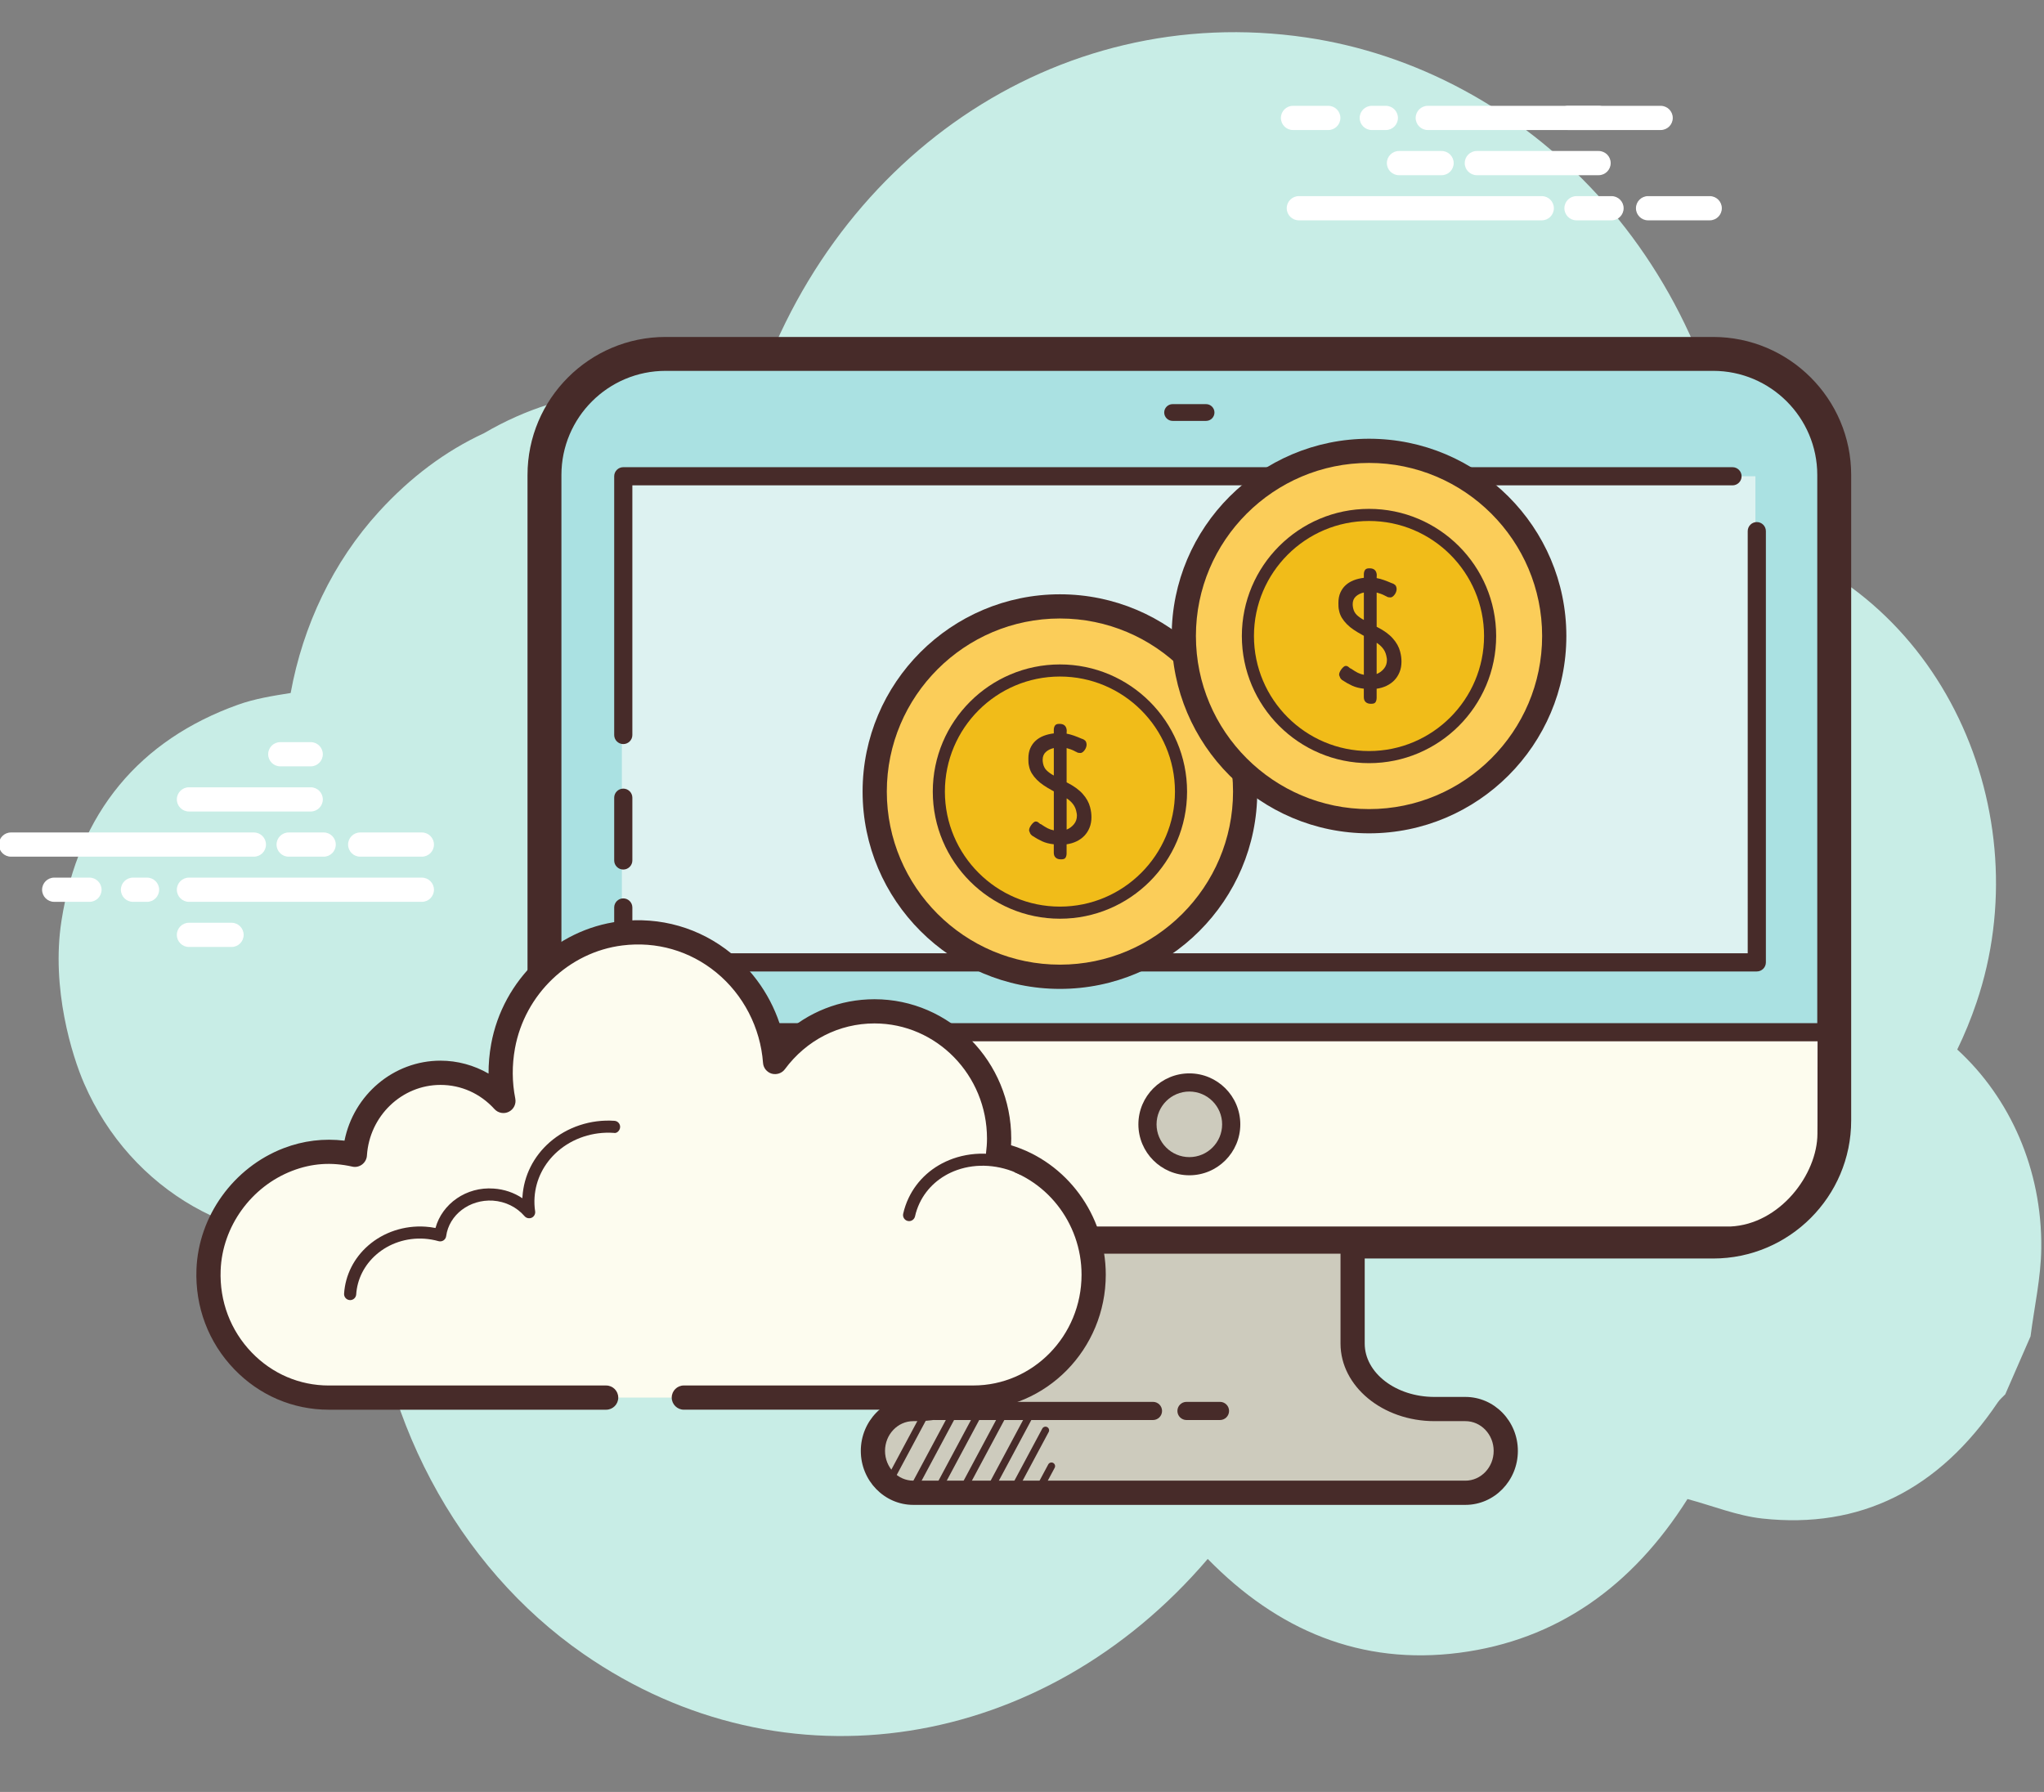
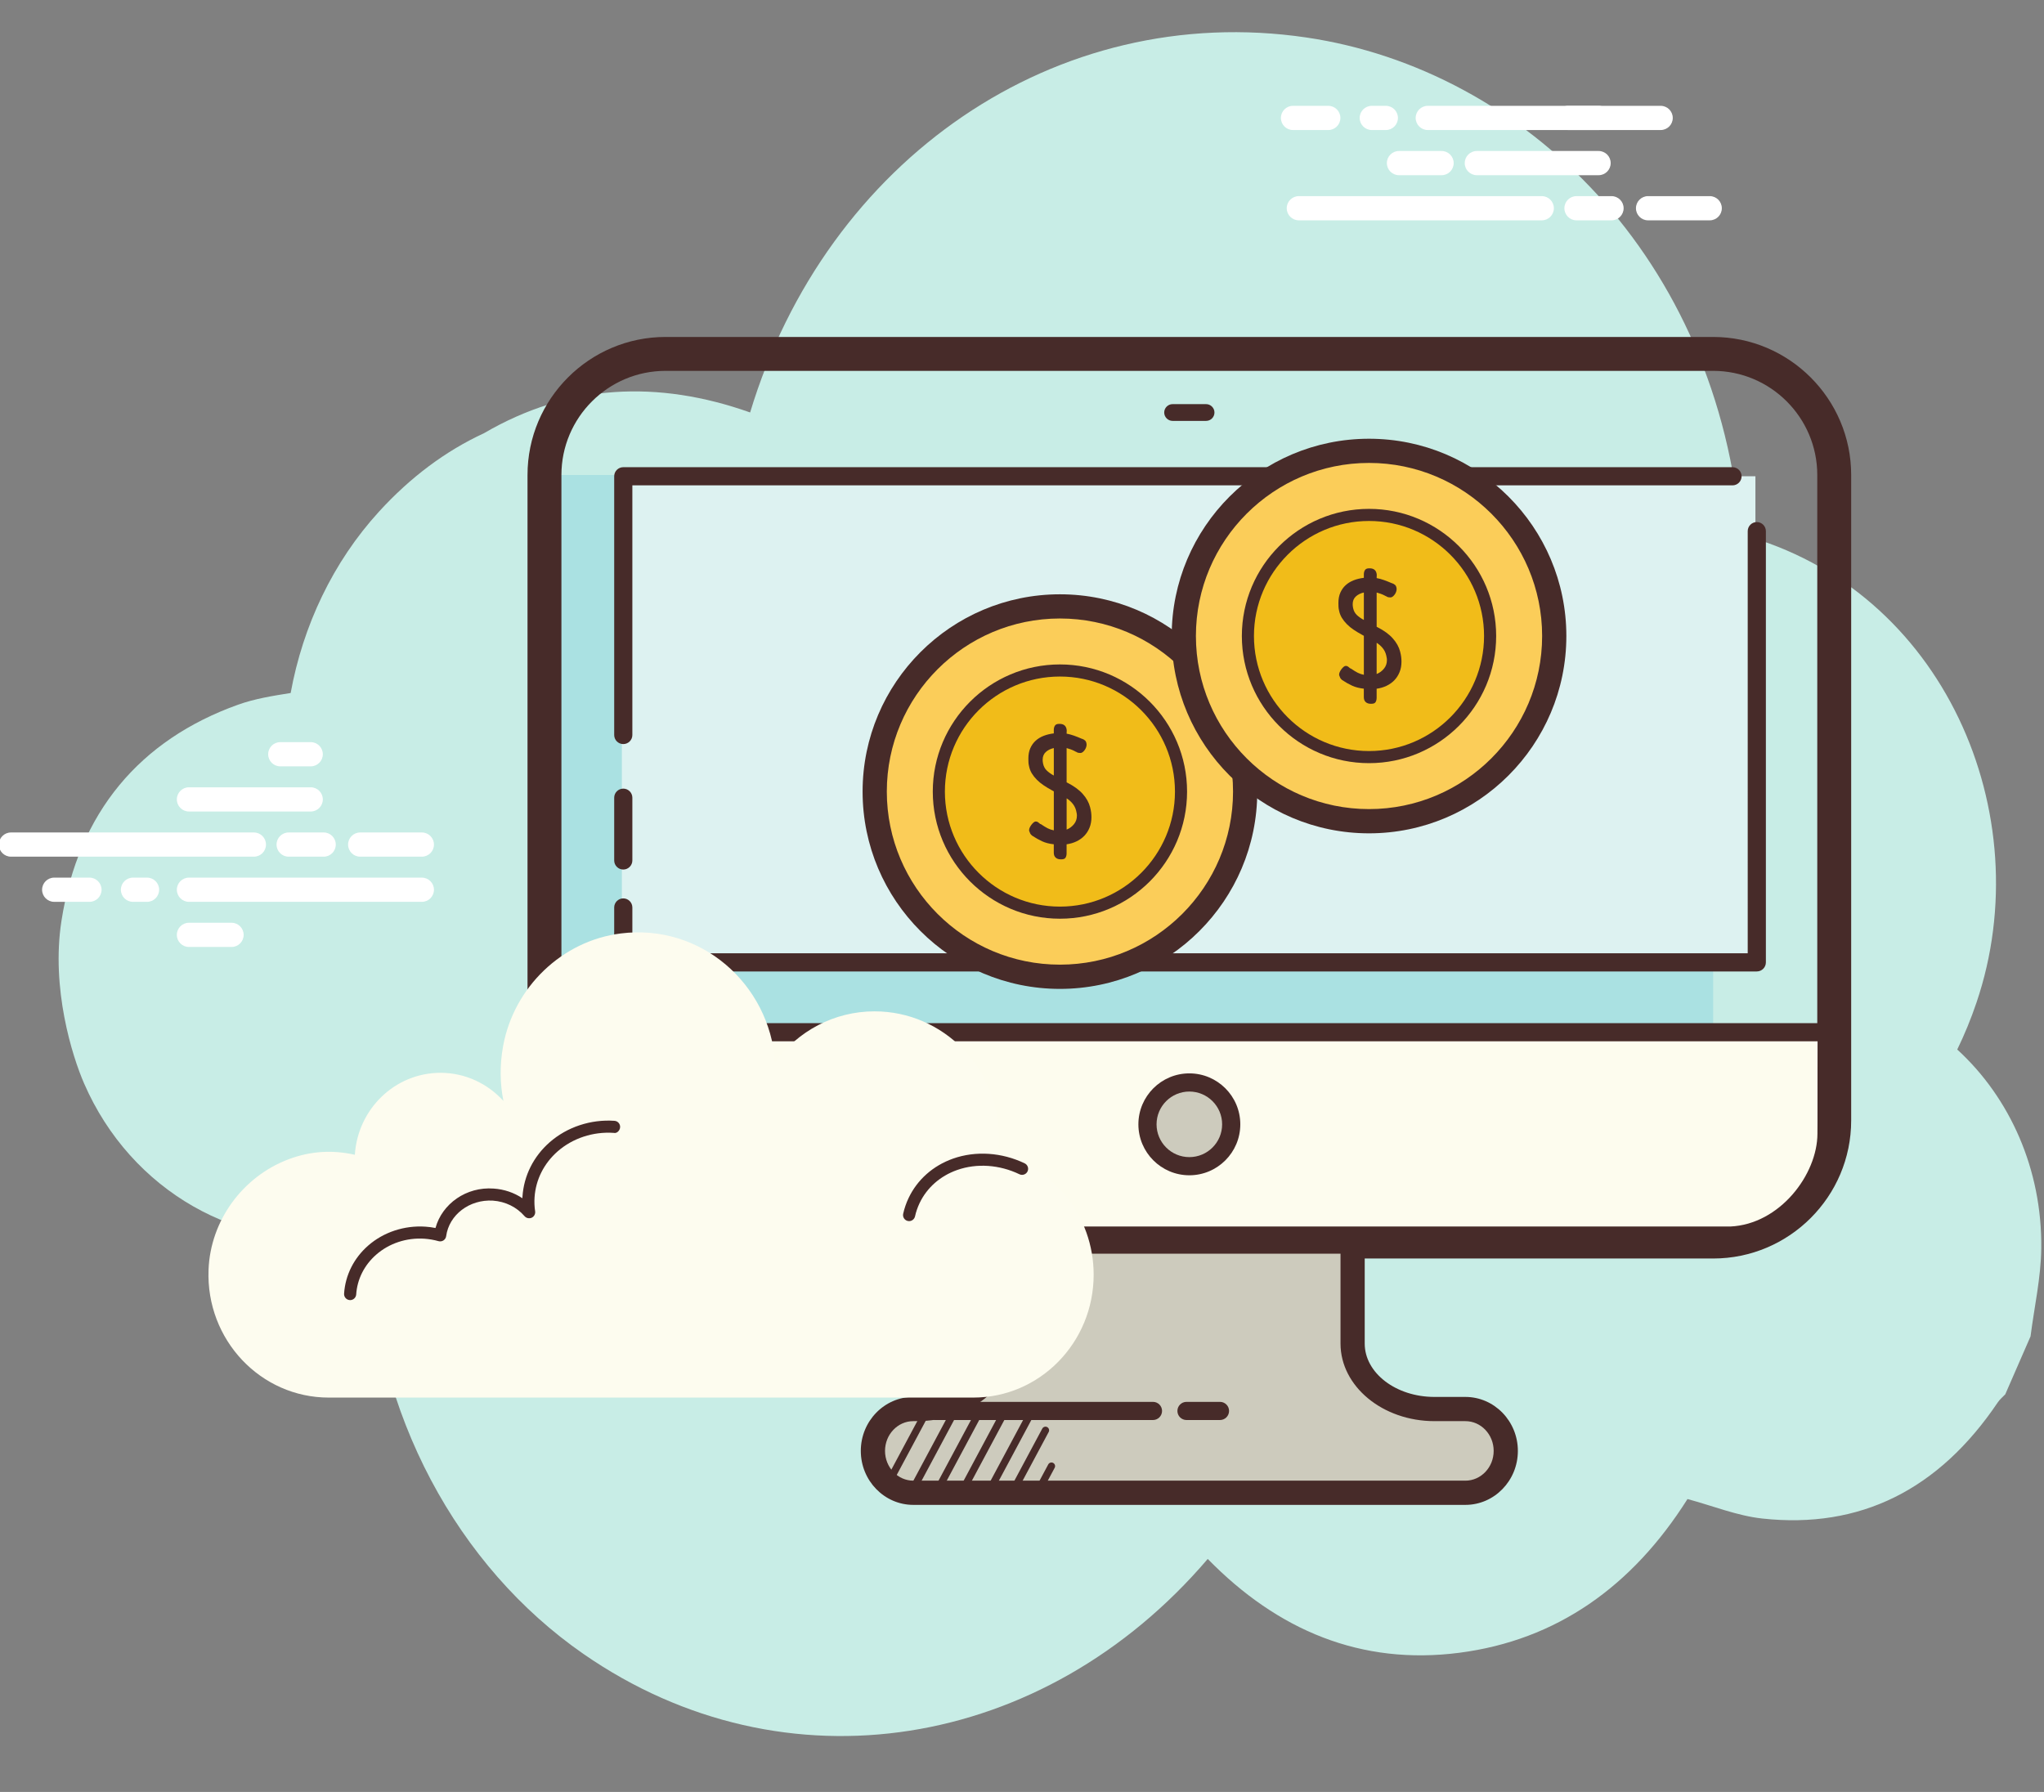
<svg xmlns="http://www.w3.org/2000/svg" height="74.0" preserveAspectRatio="xMidYMid meet" version="1.0" viewBox="6.1 13.4 84.4 74.0" width="84.4" zoomAndPan="magnify">
  <rect x="6.1" y="13.4" width="84.4" height="74.0" fill="#808080" stroke="none" />
  <g id="change1_1">
    <path d="M86.918,56.741c0.3-0.616,0.566-1.264,0.796-1.943c2.633-7.77-1.349-17.078-9.733-19.325C77.075,24.09,69.074,16.28,60.04,14.948c-10.341-1.525-19.814,5.044-22.966,15.485c-3.799-1.346-7.501-1.182-10.99,0.857c-1.583,0.732-3.031,1.812-4.33,3.233c-1.907,2.086-3.147,4.719-3.652,7.495c-0.748,0.118-1.483,0.236-2.176,0.484c-4.04,1.449-6.589,4.431-7.288,8.923c-0.435,2.797,0.443,5.587,0.933,6.714c1.935,4.455,6.422,6.98,10.981,6.312c0.227-0.033,0.557,0.069,0.752,0.233c0.241,7.12,3.698,13.417,8.884,17.014c8.321,5.772,19.027,3.994,25.781-3.921c2.894,2.96,6.338,4.398,10.384,3.876c4.023-0.519,7.147-2.739,9.426-6.349c1.053,0.283,2.051,0.691,3.083,0.804c4.042,0.442,7.297-1.184,9.732-4.8c0.083-0.124,0.203-0.219,0.306-0.328c0.348-0.798,0.696-1.596,1.044-2.394c0.155-1.211,0.429-2.423,0.443-3.632C90.426,61.698,89.095,58.731,86.918,56.741z" fill="#c8ede6" />
  </g>
  <g id="change2_1">
    <path d="M16.583 48.777H6.553c-.276 0-.5-.224-.5-.5s.224-.5.5-.5h10.03c.276 0 .5.224.5.5S16.86 48.777 16.583 48.777zM19.465 48.777h-1.446c-.276 0-.5-.224-.5-.5s.224-.5.5-.5h1.446c.276 0 .5.224.5.5S19.741 48.777 19.465 48.777zM23.519 48.777h-2.546c-.276 0-.5-.224-.5-.5s.224-.5.5-.5h2.546c.276 0 .5.224.5.5S23.796 48.777 23.519 48.777zM23.519 50.642h-9.617c-.276 0-.5-.224-.5-.5s.224-.5.5-.5h9.617c.276 0 .5.224.5.5S23.796 50.642 23.519 50.642zM12.171 50.642h-.58c-.276 0-.5-.224-.5-.5s.224-.5.5-.5h.58c.276 0 .5.224.5.5S12.447 50.642 12.171 50.642zM9.794 50.642H8.338c-.276 0-.5-.224-.5-.5s.224-.5.5-.5h1.456c.276 0 .5.224.5.5S10.071 50.642 9.794 50.642zM18.93 46.912h-5.028c-.276 0-.5-.224-.5-.5s.224-.5.5-.5h5.028c.276 0 .5.224.5.5S19.207 46.912 18.93 46.912zM18.93 45.047h-1.257c-.276 0-.5-.224-.5-.5s.224-.5.5-.5h1.257c.276 0 .5.224.5.5S19.207 45.047 18.93 45.047zM15.661 52.506h-1.759c-.276 0-.5-.224-.5-.5s.224-.5.5-.5h1.759c.276 0 .5.224.5.5S15.938 52.506 15.661 52.506zM69.761 22.499H59.731c-.276 0-.5-.224-.5-.5s.224-.5.5-.5h10.031c.276 0 .5.224.5.5S70.038 22.499 69.761 22.499zM72.642 22.499h-1.446c-.276 0-.5-.224-.5-.5s.224-.5.5-.5h1.446c.276 0 .5.224.5.5S72.919 22.499 72.642 22.499zM76.697 22.499h-2.546c-.276 0-.5-.224-.5-.5s.224-.5.5-.5h2.546c.276 0 .5.224.5.5S76.973 22.499 76.697 22.499zM74.671 18.77h-9.616c-.276 0-.5-.224-.5-.5s.224-.5.5-.5h9.616c.276 0 .5.224.5.5S74.947 18.77 74.671 18.77zM63.323 18.77h-.58c-.276 0-.5-.224-.5-.5s.224-.5.5-.5h.58c.276 0 .5.224.5.5S63.599 18.77 63.323 18.77zM60.947 18.77H59.49c-.276 0-.5-.224-.5-.5s.224-.5.5-.5h1.457c.276 0 .5.224.5.5S61.223 18.77 60.947 18.77zM72.108 20.635h-5.027c-.276 0-.5-.224-.5-.5s.224-.5.5-.5h5.027c.276 0 .5.224.5.5S72.384 20.635 72.108 20.635z" fill="#fff" />
  </g>
  <g id="change2_2">
    <path d="M72.108 18.77h-1.257c-.276 0-.5-.224-.5-.5s.224-.5.5-.5h1.257c.276 0 .5.224.5.5S72.384 18.77 72.108 18.77zM65.625 20.635h-1.759c-.276 0-.5-.224-.5-.5s.224-.5.5-.5h1.759c.276 0 .5.224.5.5S65.902 20.635 65.625 20.635z" fill="#fff" />
  </g>
  <g id="change3_1">
-     <path d="M76.838,64.671H33.582c-2.75,0-5-2.25-5-5V33.015c0-2.75,2.25-5,5-5h43.256c2.75,0,5,2.25,5,5v26.657C81.838,62.421,79.588,64.671,76.838,64.671z" fill="#aae1e2" />
+     <path d="M76.838,64.671H33.582c-2.75,0-5-2.25-5-5V33.015h43.256c2.75,0,5,2.25,5,5v26.657C81.838,62.421,79.588,64.671,76.838,64.671z" fill="#aae1e2" />
  </g>
  <g id="change4_1">
    <path d="M76.838,65.371H33.582c-3.143,0-5.7-2.558-5.7-5.7V33.015c0-3.143,2.557-5.7,5.7-5.7h43.256c3.143,0,5.7,2.558,5.7,5.7v26.656C82.538,62.814,79.981,65.371,76.838,65.371z M33.582,28.715c-2.371,0-4.3,1.929-4.3,4.3v26.656c0,2.371,1.929,4.3,4.3,4.3h43.256c2.371,0,4.3-1.929,4.3-4.3V33.015c0-2.371-1.929-4.3-4.3-4.3H33.582z" fill="#472b29" />
  </g>
  <g id="change5_1">
    <path d="M32.384,64.05h45.159c2.048-0.089,3.602-2.15,3.602-3.839l0.005-3.839H29.607H29.27v3.839C29.27,62.397,31.527,64.05,32.384,64.05z" fill="#fdfcee" />
  </g>
  <g id="change6_1">
    <path d="M66.608,71.588h-1.279c-1.858,0-3.378-1.217-3.378-2.704v-3.807c0-0.139,0.026-0.272,0.051-0.406H47.376c0.026,0.133,0.051,0.267,0.051,0.406v3.829c0,1.475-1.561,2.682-3.469,2.682h-0.146c-0.917,0-1.668,0.778-1.668,1.729s0.751,1.729,1.668,1.729h22.796c0.917,0,1.668-0.778,1.668-1.729S67.525,71.588,66.608,71.588z" fill="#cdcbbd" />
  </g>
  <g id="change4_2">
    <path d="M66.608 75.545H43.812c-1.195 0-2.168-1-2.168-2.229 0-1.229.973-2.229 2.168-2.229h.146c1.609 0 2.969-.999 2.969-2.182v-3.829c0-.104-.021-.202-.041-.302-.028-.146.01-.303.105-.418.095-.114.235-.186.384-.186h14.627c.149 0 .291.066.386.182.095.115.133.267.105.413-.02.104-.042.205-.042.311v3.807c0 1.216 1.291 2.204 2.878 2.204h1.278c1.195 0 2.168 1 2.168 2.229C68.776 74.545 67.803 75.545 66.608 75.545zM43.812 72.087c-.644 0-1.168.552-1.168 1.229s.524 1.229 1.168 1.229h22.796c.644 0 1.168-.551 1.168-1.229s-.524-1.229-1.168-1.229h-1.278c-2.138 0-3.878-1.438-3.878-3.204v-3.712H47.927v3.734c0 1.754-1.78 3.182-3.969 3.182H43.812zM81.653 56.401H28.766c-.207 0-.375-.168-.375-.375s.168-.375.375-.375h52.887c.207 0 .375.168.375.375S81.86 56.401 81.653 56.401z" fill="#472b29" />
  </g>
  <g id="change6_2">
    <path d="M55.21 58.101A1.729 1.729 0 1 0 55.21 61.559A1.729 1.729 0 1 0 55.21 58.101Z" fill="#cdcbbd" />
  </g>
  <g id="change4_3">
    <path d="M55.21 61.934c-1.16 0-2.104-.944-2.104-2.104s.944-2.104 2.104-2.104 2.104.943 2.104 2.104S56.37 61.934 55.21 61.934zM55.21 58.476c-.747 0-1.354.607-1.354 1.354 0 .747.607 1.354 1.354 1.354s1.354-.607 1.354-1.354C56.564 59.083 55.956 58.476 55.21 58.476zM55.901 30.781h-1.383c-.19 0-.346-.156-.346-.346v0c0-.19.156-.346.346-.346h1.383c.19 0 .346.156.346.346v0C56.247 30.626 56.092 30.781 55.901 30.781z" fill="#472b29" />
  </g>
  <g id="change7_1">
    <path d="M78.584 35.334L78.584 53.142 31.778 53.142 31.778 50.875 31.778 43.752 31.778 33.067 77.581 33.067 78.584 33.067z" fill="#ddf2f1" />
  </g>
  <g id="change4_4">
    <path d="M78.641 53.517H31.836c-.207 0-.375-.168-.375-.375v-2.267c0-.207.168-.375.375-.375s.375.168.375.375v1.892h46.055V35.334c0-.207.168-.375.375-.375s.375.168.375.375v17.808C79.016 53.349 78.848 53.517 78.641 53.517zM31.836 44.127c-.207 0-.375-.168-.375-.375V33.068c0-.207.168-.375.375-.375h45.802c.207 0 .375.168.375.375s-.168.375-.375.375H32.211v10.31C32.211 43.959 32.043 44.127 31.836 44.127zM31.836 49.308c-.207 0-.375-.168-.375-.375v-2.591c0-.207.168-.375.375-.375s.375.168.375.375v2.591C32.211 49.14 32.043 49.308 31.836 49.308zM56.475 72.041h-1.383c-.207 0-.375-.168-.375-.375s.168-.375.375-.375h1.383c.207 0 .375.168.375.375S56.682 72.041 56.475 72.041zM53.708 72.041h-8.991c-.207 0-.375-.168-.375-.375s.168-.375.375-.375h8.991c.207 0 .375.168.375.375S53.915 72.041 53.708 72.041z" fill="#472b29" />
  </g>
  <g id="change8_1">
    <path d="M34.337,71.114c0,0,11.882,0,11.954,0c2.744,0,4.968-2.272,4.968-5.075c0-2.445-1.693-4.486-3.947-4.967c0.026-0.214,0.044-0.431,0.044-0.652c0-2.903-2.304-5.256-5.146-5.256c-1.678,0-3.164,0.824-4.103,2.094c-0.24-3.231-3.066-5.724-6.372-5.311c-2.417,0.302-4.417,2.211-4.862,4.657c-0.143,0.784-0.128,1.546,0.014,2.26c-0.648-0.713-1.571-1.162-2.598-1.162c-1.881,0-3.416,1.496-3.537,3.385c-0.854-0.193-1.783-0.18-2.761,0.195c-1.87,0.717-3.202,2.516-3.28,4.554c-0.111,2.896,2.154,5.278,4.964,5.278c0.213,0,0.963,0,1.137,0h10.317" fill="#fdfcef" />
  </g>
  <g id="change4_5">
-     <path d="M46.291,71.614H34.337c-0.276,0-0.5-0.224-0.5-0.5s0.224-0.5,0.5-0.5h11.954c2.464,0,4.468-2.053,4.468-4.575c0-2.155-1.494-4.038-3.552-4.478c-0.253-0.055-0.423-0.293-0.392-0.551c0.024-0.193,0.04-0.39,0.04-0.591c0-2.622-2.084-4.756-4.646-4.756c-1.463,0-2.812,0.689-3.701,1.892c-0.125,0.167-0.34,0.237-0.541,0.183c-0.201-0.059-0.345-0.235-0.36-0.443c-0.108-1.458-0.812-2.82-1.931-3.736c-1.093-0.896-2.472-1.293-3.88-1.116c-2.205,0.275-4.027,2.022-4.432,4.25c-0.126,0.697-0.122,1.395,0.013,2.073c0.044,0.221-0.064,0.443-0.265,0.544c-0.199,0.102-0.444,0.057-0.595-0.11c-0.585-0.644-1.376-0.998-2.228-0.998c-1.598,0-2.933,1.281-3.038,2.918c-0.009,0.146-0.083,0.28-0.199,0.368c-0.117,0.088-0.268,0.122-0.41,0.087c-0.857-0.192-1.666-0.137-2.473,0.174c-1.701,0.653-2.89,2.304-2.958,4.106c-0.049,1.28,0.406,2.486,1.282,3.396c0.847,0.88,1.977,1.364,3.183,1.364h11.453c0.276,0,0.5,0.224,0.5,0.5s-0.224,0.5-0.5,0.5H19.676c-1.48,0-2.867-0.594-3.903-1.671c-1.066-1.107-1.62-2.572-1.561-4.127c0.083-2.197,1.53-4.207,3.6-5.002c0.814-0.312,1.658-0.413,2.513-0.31c0.377-1.892,2.024-3.304,3.964-3.304c0.699,0,1.382,0.188,1.984,0.534c-0.002-0.406,0.034-0.814,0.108-1.222c0.483-2.653,2.659-4.734,5.292-5.063c1.683-0.209,3.331,0.264,4.638,1.335c1.05,0.859,1.792,2.048,2.121,3.361c1.028-0.952,2.358-1.482,3.778-1.482c3.113,0,5.646,2.582,5.646,5.756c0,0.093-0.003,0.184-0.008,0.274c2.291,0.694,3.911,2.874,3.911,5.345C51.759,69.113,49.306,71.614,46.291,71.614z" fill="#472b29" />
-   </g>
+     </g>
  <g id="change8_2">
    <path d="M31.457,59.934c-1.838-0.123-3.42,1.173-3.533,2.896c-0.014,0.214-0.005,0.424,0.026,0.629c-0.355-0.409-0.88-0.686-1.482-0.727c-1.102-0.074-2.055,0.67-2.193,1.681c-0.201-0.056-0.41-0.094-0.627-0.108c-1.608-0.108-2.992,1.027-3.092,2.534" fill="#fdfcef" />
  </g>
  <g id="change4_6">
    <path d="M20.558,67.089c-0.006,0-0.011,0-0.017-0.001c-0.138-0.009-0.242-0.128-0.233-0.266c0.05-0.762,0.403-1.467,0.994-1.984c0.634-0.556,1.495-0.84,2.363-0.782c0.138,0.009,0.278,0.027,0.417,0.055c0.275-1.004,1.277-1.712,2.402-1.628c0.435,0.029,0.84,0.168,1.186,0.399c0.001-0.023,0.002-0.046,0.004-0.069c0.057-0.861,0.456-1.658,1.124-2.243c0.717-0.628,1.694-0.953,2.675-0.885c0.138,0.009,0.242,0.128,0.233,0.266c-0.009,0.138-0.138,0.267-0.266,0.232c-0.852-0.058-1.694,0.221-2.313,0.763c-0.567,0.497-0.906,1.172-0.954,1.9c-0.013,0.19-0.005,0.385,0.024,0.577c0.016,0.109-0.042,0.217-0.143,0.264c-0.102,0.044-0.22,0.02-0.293-0.063c-0.328-0.379-0.793-0.607-1.31-0.643c-0.962-0.057-1.807,0.581-1.928,1.467c-0.01,0.071-0.05,0.135-0.11,0.175c-0.06,0.039-0.134,0.051-0.204,0.032c-0.192-0.054-0.386-0.087-0.577-0.101c-0.743-0.051-1.466,0.191-2,0.66c-0.49,0.43-0.783,1.013-0.824,1.642C20.798,66.988,20.688,67.089,20.558,67.089z" fill="#472b29" />
  </g>
  <g id="change8_3">
    <path d="M48.303,61.666c-1.727-0.832-3.724-0.243-4.461,1.315c-0.092,0.194-0.159,0.393-0.204,0.595" fill="#fdfcef" />
  </g>
  <g id="change4_7">
    <path d="M43.638 63.827c-.018 0-.036-.002-.054-.006-.135-.03-.22-.164-.19-.299.049-.222.124-.439.222-.646.359-.759 1.011-1.338 1.836-1.63.936-.331 2.014-.259 2.959.195.125.061.177.21.117.334-.06.125-.211.176-.333.117-.825-.397-1.764-.463-2.576-.175-.698.247-1.249.734-1.55 1.371-.082.175-.145.356-.186.543C43.856 63.747 43.753 63.827 43.638 63.827zM49.023 75.018c-.024 0-.048-.006-.071-.019-.073-.039-.101-.13-.062-.202l.494-.923c.039-.073.131-.102.203-.062.073.039.101.13.062.202l-.494.923C49.129 74.989 49.076 75.018 49.023 75.018zM47.966 75.053c-.024 0-.048-.006-.071-.019-.073-.039-.101-.13-.062-.202l1.304-2.437c.04-.073.132-.102.203-.062.073.039.101.13.062.202l-1.304 2.437C48.071 75.024 48.019 75.053 47.966 75.053zM46.908 75.196c-.024 0-.048-.006-.071-.019-.073-.039-.101-.13-.062-.202l1.694-3.165c.04-.073.131-.102.203-.062.073.039.101.13.062.202l-1.694 3.165C47.013 75.166 46.962 75.196 46.908 75.196zM45.851 75.089c-.024 0-.048-.006-.071-.019-.073-.039-.101-.13-.062-.202l1.694-3.166c.04-.073.131-.102.203-.062.073.039.101.13.062.202l-1.694 3.166C45.957 75.06 45.905 75.089 45.851 75.089zM44.794 75.124c-.024 0-.048-.006-.071-.019-.073-.039-.101-.13-.062-.202l1.694-3.165c.04-.073.131-.102.203-.062.073.039.101.13.062.202l-1.694 3.165C44.899 75.095 44.847 75.124 44.794 75.124zM43.737 75.161c-.024 0-.048-.006-.071-.019-.073-.039-.101-.13-.062-.202l1.694-3.166c.04-.073.132-.102.203-.062.073.039.101.13.062.202l-1.694 3.166C43.842 75.131 43.79 75.161 43.737 75.161zM42.679 74.982c-.024 0-.048-.006-.071-.019-.073-.039-.101-.13-.062-.202l1.694-3.165c.04-.072.131-.102.203-.062.073.039.101.13.062.202l-1.694 3.165C42.784 74.953 42.732 74.982 42.679 74.982z" fill="#472b29" />
  </g>
  <g id="change9_1">
    <path d="M49.866 38.441A7.648 7.648 0 1 0 49.866 53.737A7.648 7.648 0 1 0 49.866 38.441Z" fill="#fbcd59" />
  </g>
  <g id="change4_8">
    <path d="M49.866,54.237c-4.493,0-8.148-3.655-8.148-8.147c0-4.493,3.655-8.148,8.148-8.148s8.148,3.655,8.148,8.148C58.014,50.581,54.359,54.237,49.866,54.237z M49.866,38.941c-3.941,0-7.148,3.207-7.148,7.148s3.207,7.147,7.148,7.147s7.148-3.206,7.148-7.147S53.807,38.941,49.866,38.941z" fill="#472b29" />
  </g>
  <g id="change10_1">
    <path d="M49.866 41.088A5.001 5.001 0 1 0 49.866 51.09A5.001 5.001 0 1 0 49.866 41.088Z" fill="#f1bc19" />
  </g>
  <g id="change4_9">
    <path d="M49.866,51.339c-2.895,0-5.25-2.355-5.25-5.25c0-2.896,2.355-5.251,5.25-5.251s5.25,2.355,5.25,5.251C55.116,48.984,52.761,51.339,49.866,51.339z M49.866,41.338c-2.62,0-4.75,2.131-4.75,4.751c0,2.619,2.131,4.75,4.75,4.75s4.75-2.131,4.75-4.75C54.616,43.469,52.486,41.338,49.866,41.338z" fill="#472b29" />
  </g>
  <g id="change9_2">
    <path d="M62.629 32.017A7.648 7.648 0 1 0 62.629 47.313A7.648 7.648 0 1 0 62.629 32.017Z" fill="#fbcd59" />
  </g>
  <g id="change4_10">
    <path d="M62.629,47.813c-4.493,0-8.148-3.655-8.148-8.148c0-4.492,3.655-8.147,8.148-8.147s8.148,3.655,8.148,8.147C70.777,44.158,67.121,47.813,62.629,47.813z M62.629,32.517c-3.941,0-7.148,3.206-7.148,7.147s3.207,7.148,7.148,7.148s7.148-3.207,7.148-7.148S66.57,32.517,62.629,32.517z" fill="#472b29" />
  </g>
  <g id="change10_2">
    <path d="M62.629 34.664A5.001 5.001 0 1 0 62.629 44.666A5.001 5.001 0 1 0 62.629 34.664Z" fill="#f1bc19" />
  </g>
  <g id="change4_11">
    <path d="M62.629,44.915c-2.896,0-5.251-2.355-5.251-5.251c0-2.895,2.355-5.25,5.251-5.25c2.895,0,5.25,2.355,5.25,5.25C67.879,42.56,65.524,44.915,62.629,44.915z M62.629,34.914c-2.62,0-4.751,2.131-4.751,4.75c0,2.62,2.131,4.751,4.751,4.751c2.62,0,4.75-2.131,4.75-4.751C67.379,37.045,65.248,34.914,62.629,34.914z" fill="#472b29" />
  </g>
  <g id="change4_12">
    <path d="M61.863 41.001c.007 0 .021.007.041.021l-.011-.005c.1.069.19.123.269.164.08.04.164.068.254.085v-1.61l-.093-.052c-.114-.062-.223-.128-.326-.197s-.197-.145-.279-.228c-.083-.083-.153-.171-.21-.264-.057-.094-.096-.195-.117-.306-.013-.055-.021-.107-.023-.156-.002-.048-.003-.1-.003-.156 0-.162.027-.304.08-.424.054-.121.127-.224.22-.308.093-.085.204-.152.331-.202.128-.05.268-.083.419-.101v-.145c0-.069.016-.128.047-.176s.088-.072.171-.072h.021c.179 0 .278.088.295.264l-.005.14c.097.017.196.044.298.08.102.036.217.082.344.137l-.015-.01c.059.021.104.046.137.078.033.031.053.081.06.15v.031c0 .024-.006.055-.018.093-.012.038-.03.075-.054.109-.024.035-.052.065-.083.091-.031.026-.066.039-.104.039-.031 0-.059-.003-.086-.008-.026-.005-.056-.02-.091-.044v.005l-.057-.031c-.1-.052-.211-.093-.331-.124v1.414l.021.011c.279.142.495.298.647.471.152.172.252.352.3.539.021.079.035.152.044.217.008.066.013.133.013.202 0 .159-.026.302-.078.43-.051.128-.122.239-.212.334-.09.095-.198.172-.324.233-.126.061-.263.101-.412.122v.373c0 .069-.014.128-.042.176-.027.048-.084.072-.171.072h-.031c-.086 0-.155-.023-.207-.07s-.078-.115-.078-.204V41.84c-.186-.021-.347-.062-.481-.124-.135-.062-.273-.139-.414-.233-.038-.031-.064-.06-.078-.088-.014-.027-.029-.065-.046-.114v-.031c0-.031.009-.066.028-.106.019-.04.042-.078.07-.114.028-.036.057-.067.088-.093.031-.026.06-.039.088-.039.038 0 .072.011.101.034.029.022.058.046.085.07H61.863c.007.003.012.005.015.005L61.863 41.001zM62.129 38.8c.081.076.177.143.287.202v-1.134c-.131.028-.241.081-.329.161-.088.08-.132.187-.132.321 0 .021.001.043.003.067.002.024.006.054.013.088C61.995 38.626 62.048 38.724 62.129 38.8zM63.193 40.164c-.069-.085-.152-.158-.249-.22v1.29c.121-.048.222-.123.303-.223.081-.1.121-.217.121-.352 0-.038-.003-.072-.01-.104-.007-.031-.014-.064-.021-.099C63.311 40.347 63.262 40.249 63.193 40.164zM49.061 47.425c.007 0 .021.007.041.021l-.011-.005c.1.069.19.123.269.164.08.04.164.068.254.085v-1.61l-.093-.052c-.114-.062-.223-.128-.326-.197s-.197-.145-.279-.228c-.083-.083-.153-.171-.21-.264-.057-.094-.096-.195-.117-.306-.013-.055-.021-.107-.023-.156s-.003-.1-.003-.156c0-.162.027-.304.08-.424.054-.121.127-.224.22-.308.093-.085.204-.152.331-.202.128-.05.268-.083.419-.101v-.145c0-.069.016-.128.047-.176s.088-.072.171-.072h.021c.179 0 .278.088.295.264l-.005.14c.097.017.196.044.298.08.102.036.217.082.344.137l-.015-.01c.059.021.104.046.137.078.033.031.053.081.06.15v.031c0 .024-.006.055-.018.093-.012.038-.03.075-.054.109-.024.035-.052.065-.083.091-.031.026-.066.039-.104.039-.031 0-.059-.003-.086-.008-.026-.005-.056-.02-.091-.044v.005l-.057-.031c-.1-.052-.211-.093-.331-.124v1.414l.021.011c.279.142.495.298.647.471.152.172.252.352.3.539.021.079.035.152.044.217.008.066.013.133.013.202 0 .159-.026.302-.078.43-.051.128-.122.239-.212.334-.09.095-.198.172-.324.233-.126.061-.263.101-.412.122v.373c0 .069-.014.128-.042.176-.027.048-.084.072-.171.072h-.031c-.086 0-.155-.023-.207-.07s-.078-.115-.078-.204v-.347c-.186-.021-.347-.062-.481-.124-.135-.062-.273-.139-.414-.233-.038-.031-.064-.06-.078-.088-.014-.027-.029-.065-.046-.114v-.031c0-.031.009-.066.028-.106.019-.04.042-.078.07-.114.028-.036.057-.067.088-.093.031-.026.06-.039.088-.039.038 0 .072.011.101.034.029.022.058.046.085.07H49.061c.007.003.012.005.015.005L49.061 47.425zM49.327 45.224c.081.076.177.143.287.202v-1.134c-.131.028-.241.081-.329.161-.088.08-.132.187-.132.321 0 .021.001.043.003.067.002.024.006.054.013.088C49.194 45.05 49.246 45.148 49.327 45.224zM50.392 46.588c-.069-.085-.152-.158-.249-.22v1.29c.121-.048.222-.123.303-.223.081-.1.121-.217.121-.352 0-.038-.003-.072-.01-.104-.007-.031-.014-.064-.021-.099C50.509 46.77 50.46 46.673 50.392 46.588z" fill="#472b29" />
  </g>
</svg>